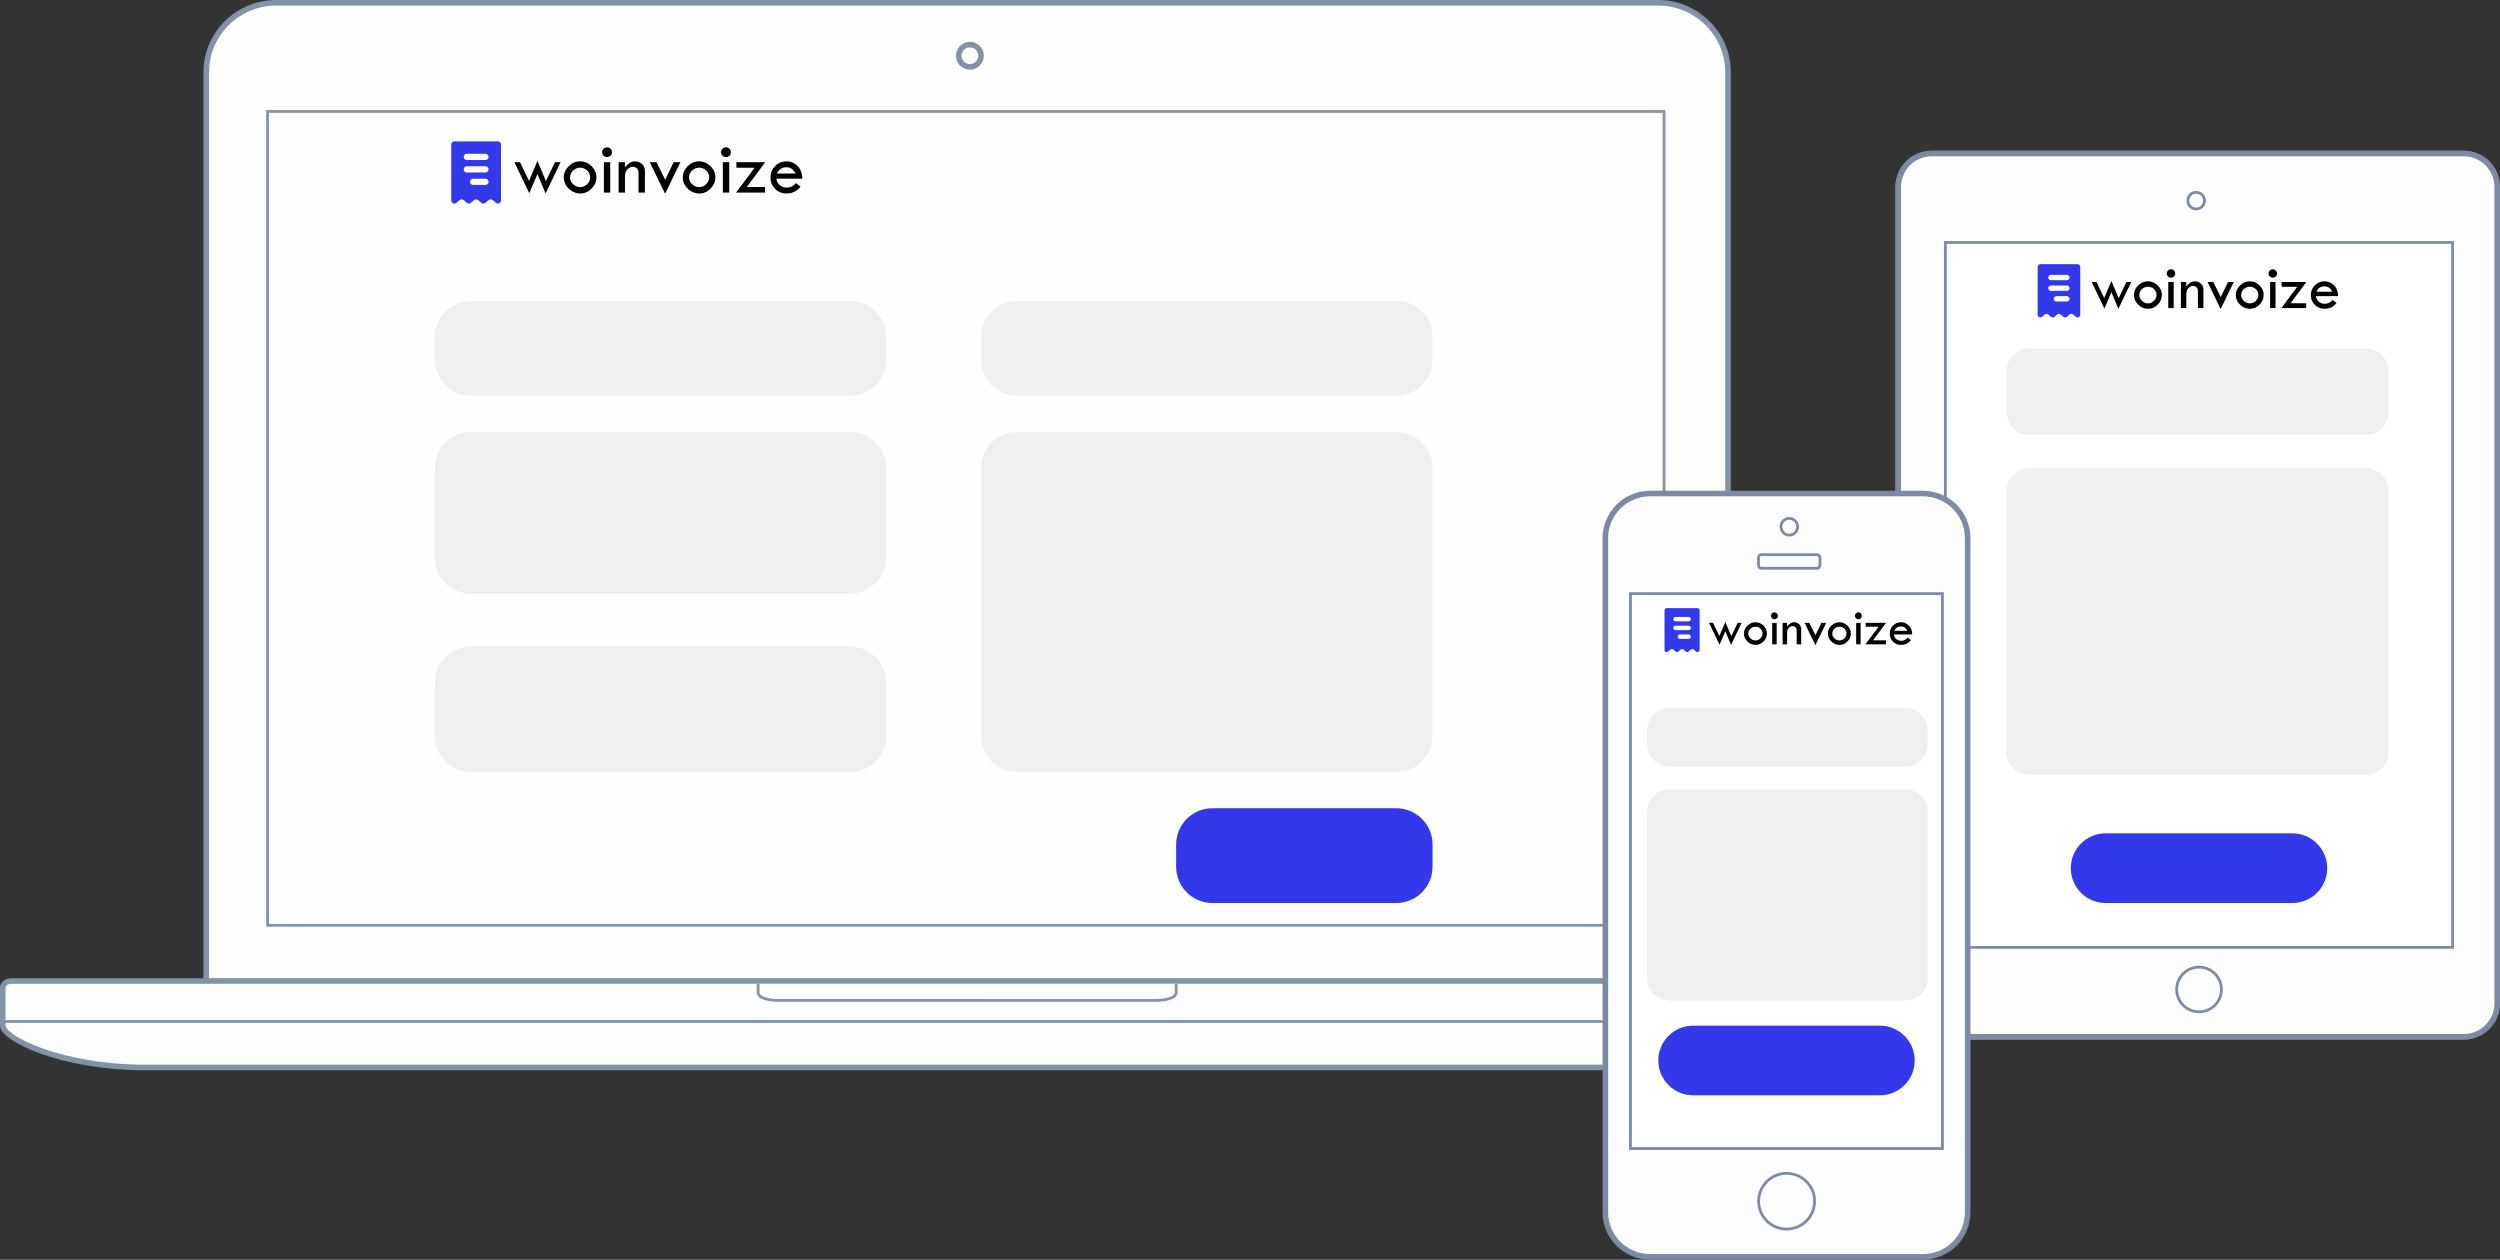
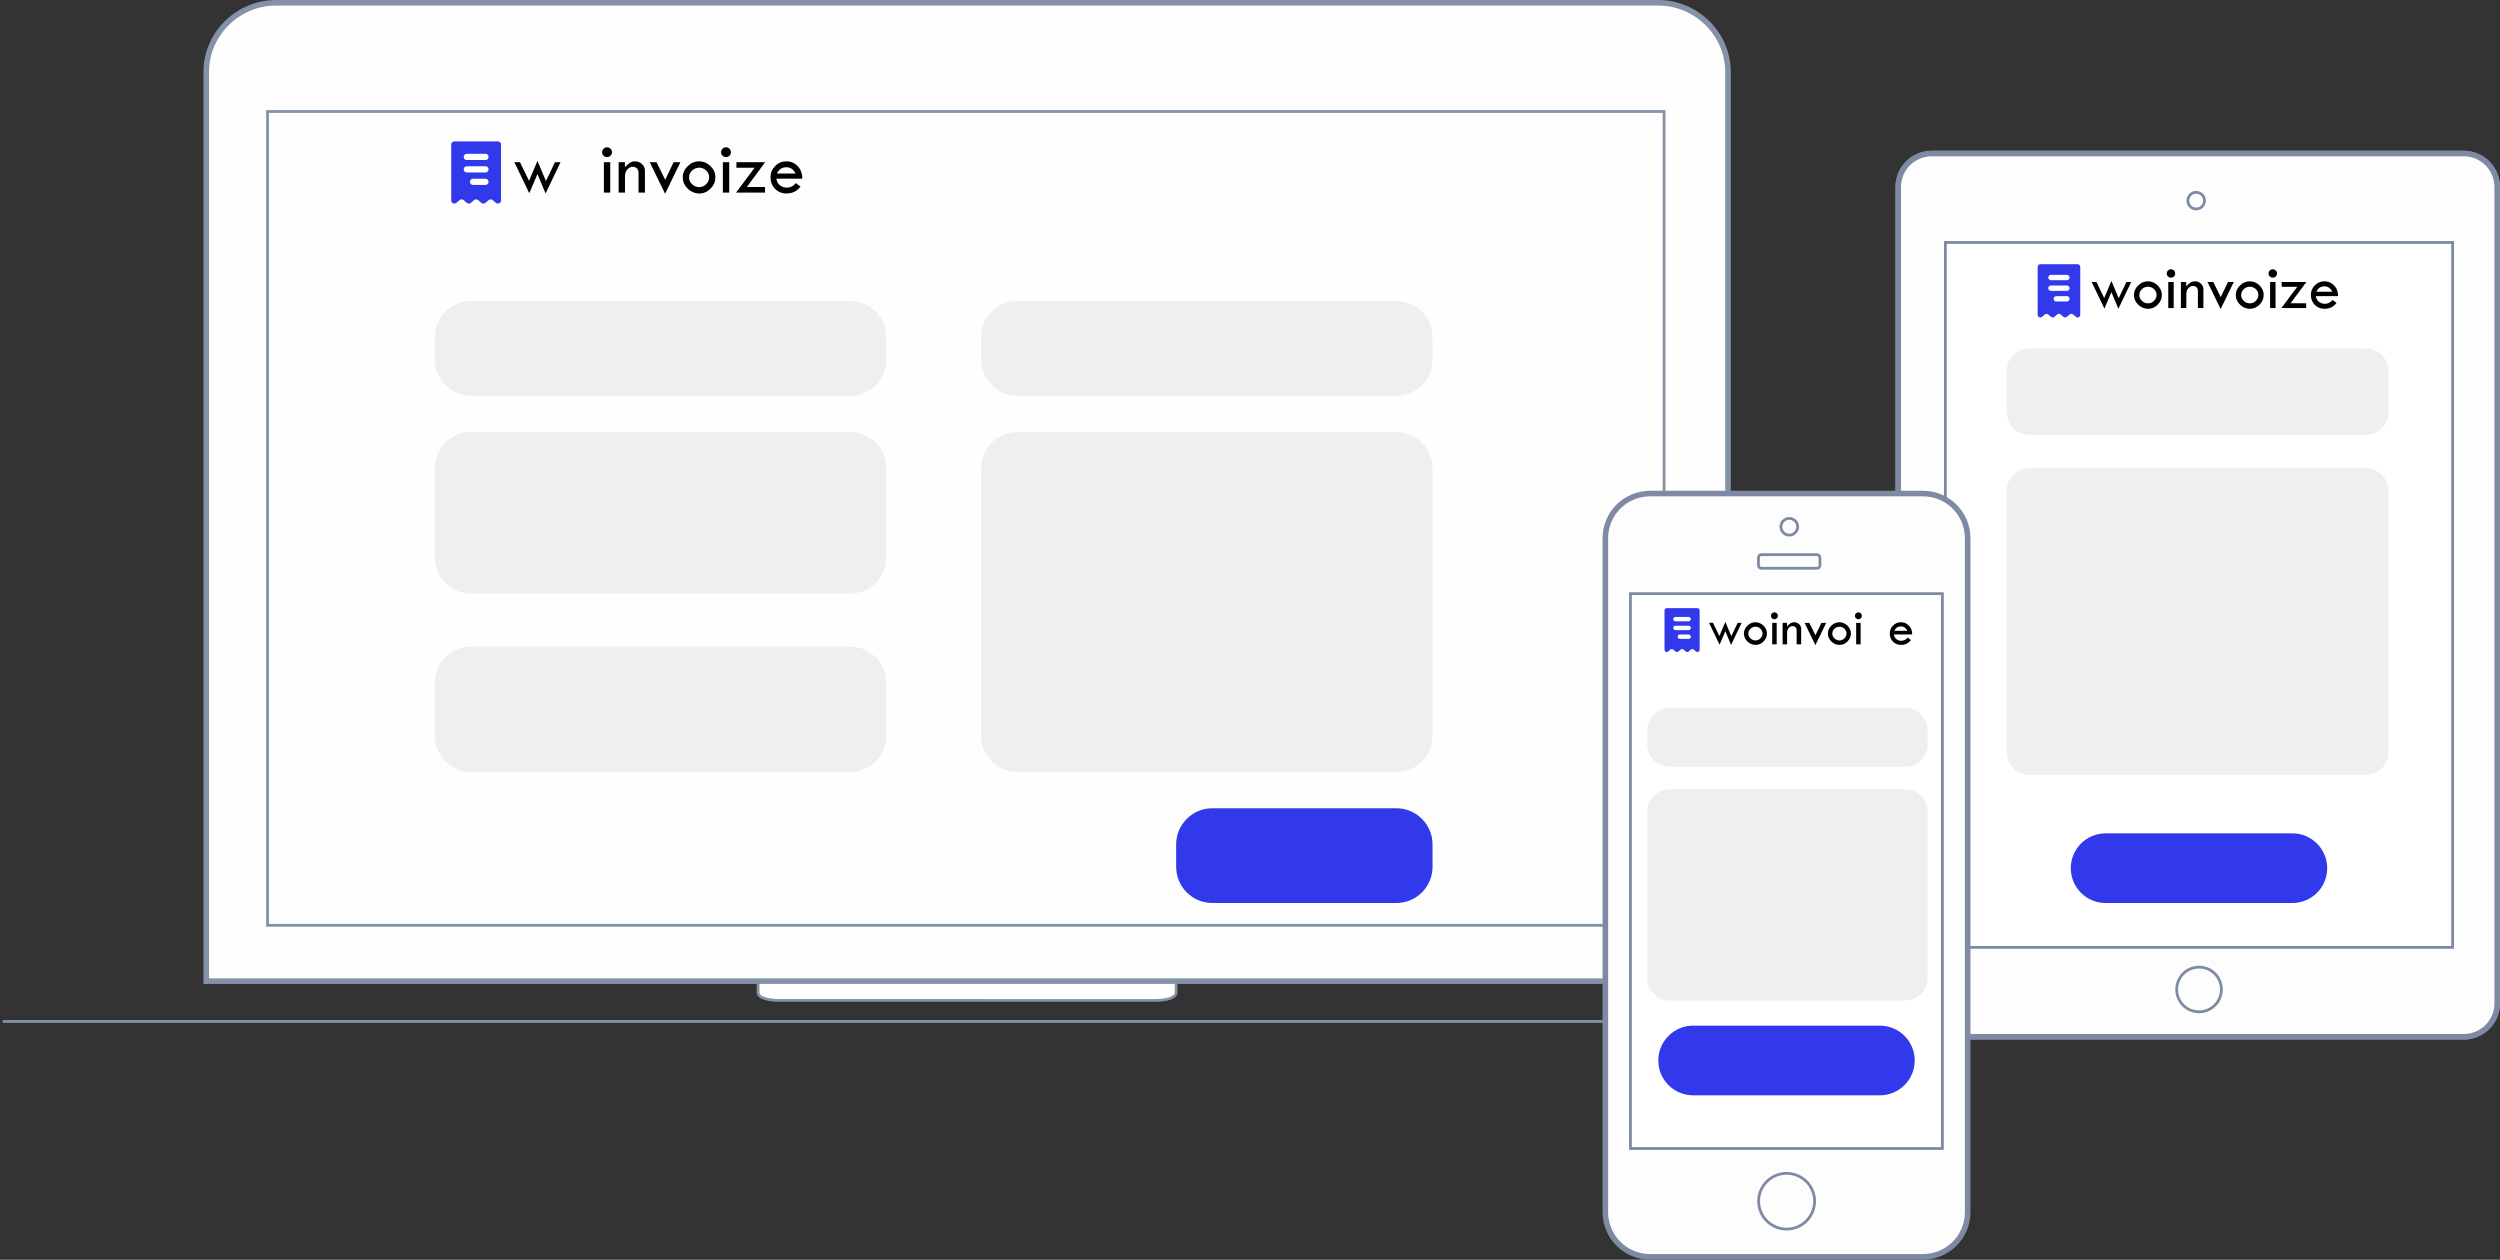
<svg xmlns="http://www.w3.org/2000/svg" version="1.1" id="Capa_1" x="0px" y="0px" viewBox="0 0 897 452" style="enable-background:new 0 0 897 452;" xml:space="preserve">
  <rect x="0" y="0" width="897" height="452" fill="#333333" stroke="none" />
  <rect style="fill:none;" width="897" height="452" />
  <path style="fill-rule:evenodd;clip-rule:evenodd;fill:#FDFDFD;stroke:#7E89A3;stroke-width:2;" d="M883.986,372H693.097  c-6.635,0-12.014-5.377-12.014-12.01V67.093c0-6.633,5.378-12.01,12.014-12.01h190.889c6.636,0,12.014,5.377,12.014,12.01V359.99  C896,366.623,890.622,372,883.986,372z" />
  <path style="fill-rule:evenodd;clip-rule:evenodd;fill:#FDFDFD;stroke:#7E89A3;stroke-width:2;" d="M883.986,372H693.097  c-6.635,0-12.014-5.377-12.014-12.01V67.093c0-6.633,5.378-12.01,12.014-12.01h190.889c6.636,0,12.014,5.377,12.014,12.01V359.99  C896,366.623,890.622,372,883.986,372z" />
  <path style="fill:#FFFFFF;stroke:#7E89A3;" d="M879.999,87H698v252.917h181.999V87z" />
  <path style="fill:none;stroke:#7E89A3;" d="M789.021,363.042c4.43,0,8.021-3.591,8.021-8.021S793.451,347,789.021,347  S781,350.591,781,355.021S784.591,363.042,789.021,363.042z" />
  <path style="fill:none;stroke:#7E89A3;" d="M787.99,74.98c1.651,0,2.99-1.339,2.99-2.99S789.641,69,787.99,69S785,70.339,785,71.99  S786.339,74.98,787.99,74.98z" />
  <path style="fill-rule:evenodd;clip-rule:evenodd;fill:#FEFEFE;stroke:#8492A5;stroke-width:2;" d="M595,1H99  C85.504,1,74,12.074,74,25.79v326.238h546V25.79C620,12.073,608.537,1,595,1z" />
-   <path style="fill:none;stroke:#8492A5;stroke-width:2;" d="M348,24c2.209,0,4-1.791,4-4s-1.791-4-4-4s-4,1.791-4,4  S345.791,24,348,24z" />
-   <path style="fill-rule:evenodd;clip-rule:evenodd;fill:#FDFDFD;stroke:#8492A5;stroke-width:2;" d="M641.812,383.01H52.288  C21.641,383.01,1,372.494,1,368.022v-13.594C1,353.084,2.335,352,3.995,352h686.109c1.662,0,2.999,1.084,2.999,2.428v14.129  C693.096,372.092,677.112,383.01,641.812,383.01z" />
  <path style="fill:none;stroke:#8492A5;stroke-linecap:square;" d="M1.5,366.5h689.743" />
  <path style="fill:none;stroke:#8492A5;" d="M597.074,40H96v292.009h501.074V40z" />
  <path style="fill-rule:evenodd;clip-rule:evenodd;fill:#FFFFFF;" d="M422,353v3.087c0,2.201-4.333,2.866-7.613,2.866H279.815  c-3.451,0-7.815-0.664-7.815-2.866V353" />
  <path style="fill:none;stroke:#8492A5;" d="M422,353v3.087c0,2.201-4.333,2.866-7.613,2.866H279.815  c-3.451,0-7.815-0.664-7.815-2.866V353" />
  <path style="fill-rule:evenodd;clip-rule:evenodd;fill:#FDFDFD;stroke:#7E89A3;stroke-width:2;" d="M706,434.964  c0,8.833-7.191,15.992-16.062,15.992h-97.875c-8.871,0-16.062-7.159-16.062-15.992V193.073c0-8.833,7.191-15.992,16.062-15.992  h97.875c8.871,0,16.062,7.159,16.062,15.992V434.964z" />
  <path style="fill:#FFFFFF;stroke:#7E89A3;" d="M696.93,213H585v199.084h111.93V213z" />
  <path style="fill:none;stroke:#7E89A3;" d="M653,202.746c0,0.635-0.439,1.147-0.98,1.147h-20.102c-0.542,0-0.98-0.513-0.98-1.147  v-2.58c0-0.635,0.439-1.147,0.98-1.147h20.102c0.541,0,0.98,0.513,0.98,1.147V202.746z" />
  <path style="fill:none;stroke:#7E89A3;" d="M642,192c1.657,0,3-1.343,3-3s-1.343-3-3-3s-3,1.343-3,3S640.343,192,642,192z" />
  <path style="fill:none;stroke:#7E89A3;" d="M641.04,441.002c5.545,0,10.04-4.478,10.04-10.001c0-5.523-4.495-10.001-10.04-10.001  c-5.545,0-10.04,4.478-10.04,10.001C631,436.524,635.495,441.002,641.04,441.002z" />
  <path style="fill:#EFEFEF;" d="M169,108h136c7.18,0,13,5.82,13,13v8c0,7.18-5.82,13-13,13H169c-7.18,0-13-5.82-13-13v-8  C156,113.82,161.82,108,169,108z" />
  <path style="fill:#3139EB;" d="M435,290h66c7.18,0,13,5.82,13,13v8c0,7.18-5.82,13-13,13h-66c-7.18,0-13-5.82-13-13v-8  C422,295.82,427.82,290,435,290z" />
  <path style="fill:#3139EB;" d="M607.5,368h67c6.904,0,12.5,5.596,12.5,12.5l0,0c0,6.904-5.596,12.5-12.5,12.5h-67  c-6.904,0-12.5-5.596-12.5-12.5l0,0C595,373.596,600.596,368,607.5,368z" />
  <path style="fill:#3139EB;" d="M755.5,299h67c6.904,0,12.5,5.596,12.5,12.5l0,0c0,6.904-5.596,12.5-12.5,12.5h-67  c-6.904,0-12.5-5.596-12.5-12.5l0,0C743,304.596,748.596,299,755.5,299z" />
  <path style="fill:#EFEFEF;" d="M169,155h136c7.18,0,13,5.82,13,13v32c0,7.18-5.82,13-13,13H169c-7.18,0-13-5.82-13-13v-32  C156,160.82,161.82,155,169,155z" />
  <path style="fill:#EFEFEF;" d="M169,232h136c7.18,0,13,5.82,13,13v19c0,7.18-5.82,13-13,13H169c-7.18,0-13-5.82-13-13v-19  C156,237.82,161.82,232,169,232z" />
  <path style="fill:#EFEFEF;" d="M365,108h136c7.18,0,13,5.82,13,13v8c0,7.18-5.82,13-13,13H365c-7.18,0-13-5.82-13-13v-8  C352,113.82,357.82,108,365,108z" />
  <path style="fill:#EFEFEF;" d="M599.077,254h84.497c4.461,0,8.077,3.616,8.077,8.077v4.97c0,4.461-3.616,8.077-8.077,8.077h-84.497  c-4.461,0-8.077-3.616-8.077-8.077v-4.97C591,257.616,594.616,254,599.077,254z" />
  <path style="fill:#EFEFEF;" d="M728.077,125h120.846c4.461,0,8.077,3.616,8.077,8.077v14.846c0,4.461-3.616,8.077-8.077,8.077  H728.077c-4.461,0-8.077-3.616-8.077-8.077v-14.846C720,128.616,723.616,125,728.077,125z" />
  <path style="fill:#EFEFEF;" d="M365,155h136c7.18,0,13,5.82,13,13v96c0,7.18-5.82,13-13,13H365c-7.18,0-13-5.82-13-13v-96  C352,160.82,357.82,155,365,155z" />
  <path style="fill:#EFEFEF;" d="M599.077,283.201h84.497c4.461,0,8.077,3.616,8.077,8.077v59.645c0,4.461-3.616,8.077-8.077,8.077  h-84.497c-4.461,0-8.077-3.616-8.077-8.077v-59.645C591,286.817,594.616,283.201,599.077,283.201z" />
  <path style="fill:#EFEFEF;" d="M728.077,168h120.846c4.461,0,8.077,3.616,8.077,8.077v93.846c0,4.461-3.616,8.077-8.077,8.077  H728.077c-4.461,0-8.077-3.616-8.077-8.077v-93.846C720,171.616,723.616,168,728.077,168z" />
  <g>
    <g>
      <path d="M192.834,57.73l3.054,7.241l3.227-6.778h2.01l-5.366,11.222l-2.925-6.967l-2.924,6.875l-5.353-11.129h2.012l3.244,6.713    L192.834,57.73z" />
-       <path d="M202.289,63.606c0-1.491,0.589-2.816,1.767-3.977c1.178-1.16,2.53-1.74,4.056-1.74c1.57,0,2.942,0.571,4.116,1.714    c1.173,1.143,1.76,2.477,1.76,4.003c0,1.535-0.576,2.887-1.727,4.056c-1.151,1.169-2.481,1.753-3.99,1.753    c-1.614,0-3.015-0.578-4.202-1.734C202.882,66.526,202.289,65.167,202.289,63.606z M211.764,63.612    c0-0.928-0.353-1.735-1.059-2.42c-0.706-0.685-1.544-1.028-2.514-1.028c-0.997,0-1.855,0.347-2.574,1.041    c-0.719,0.694-1.079,1.522-1.079,2.486c0,0.919,0.364,1.724,1.092,2.413c0.728,0.689,1.581,1.034,2.561,1.034    c0.953,0,1.786-0.353,2.501-1.061C211.407,65.371,211.764,64.549,211.764,63.612z" />
      <path d="M216.025,54.607c0-0.476,0.176-0.889,0.529-1.237c0.353-0.348,0.772-0.523,1.257-0.523c0.476,0,0.889,0.174,1.237,0.523    c0.348,0.349,0.523,0.761,0.523,1.237c0,0.485-0.174,0.9-0.523,1.244c-0.349,0.344-0.761,0.516-1.237,0.516    c-0.485,0-0.904-0.172-1.257-0.516C216.202,55.507,216.025,55.092,216.025,54.607z M216.674,58.193h2.276v10.917h-2.276V58.193z" />
      <path d="M221.967,69.111V58.193h2.25v1.813c0.662-0.732,1.262-1.268,1.8-1.608c0.538-0.34,1.138-0.51,1.8-0.51    c0.988,0,1.833,0.327,2.534,0.979c0.701,0.653,1.052,1.438,1.052,2.355v7.887H229.1v-7.212c0-0.591-0.192-1.081-0.576-1.469    c-0.384-0.388-0.871-0.582-1.462-0.582c-0.767,0-1.429,0.324-1.985,0.973c-0.556,0.648-0.834,1.431-0.834,2.349v5.942H221.967z" />
      <path d="M233.136,58.193h2.412l3.123,6.312l3.034-6.312h2.427l-5.498,11.328L233.136,58.193z" />
      <path d="M244.979,63.606c0-1.491,0.589-2.816,1.767-3.977c1.178-1.16,2.53-1.74,4.056-1.74c1.57,0,2.942,0.571,4.116,1.714    c1.173,1.143,1.76,2.477,1.76,4.003c0,1.535-0.576,2.887-1.727,4.056c-1.151,1.169-2.481,1.753-3.99,1.753    c-1.614,0-3.015-0.578-4.202-1.734C245.573,66.526,244.979,65.167,244.979,63.606z M254.455,63.612    c0-0.928-0.353-1.735-1.059-2.42c-0.706-0.685-1.544-1.028-2.514-1.028c-0.997,0-1.855,0.347-2.574,1.041    c-0.719,0.694-1.078,1.522-1.078,2.486c0,0.919,0.364,1.724,1.092,2.413c0.728,0.689,1.581,1.034,2.561,1.034    c0.953,0,1.787-0.353,2.501-1.061C254.097,65.371,254.455,64.549,254.455,63.612z" />
      <path d="M258.716,54.607c0-0.476,0.176-0.889,0.529-1.237c0.353-0.348,0.772-0.523,1.257-0.523c0.477,0,0.889,0.174,1.237,0.523    c0.348,0.349,0.523,0.761,0.523,1.237c0,0.485-0.174,0.9-0.523,1.244c-0.349,0.344-0.761,0.516-1.237,0.516    c-0.485,0-0.904-0.172-1.257-0.516C258.892,55.507,258.716,55.092,258.716,54.607z M259.364,58.193h2.276v10.917h-2.276V58.193z" />
      <path d="M264.221,58.193h10.322l-6.58,8.906h6.527v2.011h-10.401l6.656-8.919h-6.523V58.193z" />
      <path d="M287.855,64.095h-9.316c0.203,1.12,0.664,1.939,1.383,2.455c0.719,0.516,1.502,0.774,2.349,0.774    c1.306,0,2.4-0.543,3.282-1.628l1.681,1.27c-1.262,1.632-2.951,2.448-5.068,2.448c-1.623,0-2.982-0.556-4.076-1.667    s-1.641-2.492-1.641-4.142c0-1.544,0.553-2.883,1.661-4.016c1.107-1.134,2.459-1.701,4.056-1.701c1.57,0,2.916,0.576,4.036,1.727    C287.321,60.767,287.873,62.26,287.855,64.095z M278.777,62.256h6.669c-0.741-1.5-1.835-2.25-3.282-2.25    C280.586,60.006,279.457,60.756,278.777,62.256z" />
    </g>
    <path style="fill-rule:evenodd;clip-rule:evenodd;fill:#3139EB;" d="M161.909,51.839c0-0.296,0.118-0.58,0.327-0.789   s0.493-0.327,0.789-0.327h15.628c0.296,0,0.58,0.118,0.789,0.327c0.209,0.209,0.327,0.493,0.327,0.789v20.094   c0,0.213-0.061,0.422-0.176,0.602c-0.115,0.18-0.279,0.323-0.473,0.412c-0.194,0.089-0.409,0.121-0.621,0.092   c-0.211-0.029-0.41-0.119-0.572-0.257l-1.153-0.988c-0.202-0.173-0.46-0.269-0.726-0.269c-0.266,0-0.524,0.095-0.726,0.269   l-1.152,0.987c-0.202,0.173-0.46,0.269-0.727,0.269c-0.267,0-0.524-0.095-0.727-0.269l-1.151-0.987   c-0.202-0.174-0.46-0.269-0.727-0.269c-0.267,0-0.524,0.095-0.727,0.269l-1.151,0.987c-0.202,0.173-0.46,0.269-0.727,0.269   c-0.267,0-0.524-0.095-0.727-0.269l-1.152-0.987c-0.202-0.173-0.46-0.269-0.726-0.269s-0.524,0.095-0.726,0.269l-1.152,0.987   c-0.162,0.139-0.361,0.229-0.572,0.258c-0.211,0.03-0.427-0.002-0.621-0.091c-0.194-0.089-0.358-0.232-0.474-0.412   c-0.115-0.18-0.176-0.389-0.176-0.602V51.839z M167.49,55.188c-0.296,0-0.58,0.118-0.789,0.327   c-0.209,0.209-0.327,0.493-0.327,0.789c0,0.296,0.118,0.58,0.327,0.789c0.209,0.209,0.493,0.327,0.789,0.327h6.698   c0.296,0,0.58-0.118,0.789-0.327c0.209-0.209,0.327-0.493,0.327-0.789c0-0.296-0.118-0.58-0.327-0.789   c-0.209-0.209-0.493-0.327-0.789-0.327H167.49z M167.49,59.653c-0.296,0-0.58,0.118-0.789,0.327   c-0.209,0.209-0.327,0.493-0.327,0.789c0,0.296,0.118,0.58,0.327,0.789c0.209,0.209,0.493,0.327,0.789,0.327h6.698   c0.296,0,0.58-0.118,0.789-0.327c0.209-0.209,0.327-0.493,0.327-0.789c0-0.296-0.118-0.58-0.327-0.789   c-0.209-0.209-0.493-0.327-0.789-0.327H167.49z M168.607,65.235c0-0.296,0.118-0.58,0.327-0.789   c0.209-0.209,0.493-0.327,0.789-0.327h4.465c0.296,0,0.58,0.118,0.789,0.327c0.209,0.209,0.327,0.493,0.327,0.789   c0,0.296-0.118,0.58-0.327,0.789c-0.209,0.209-0.493,0.327-0.789,0.327h-4.465c-0.296,0-0.58-0.118-0.789-0.327   C168.724,65.815,168.607,65.531,168.607,65.235z" />
  </g>
  <g>
    <g>
      <path d="M619.046,223.148l2.155,5.109l2.277-4.783h1.418l-3.786,7.918l-2.064-4.916l-2.063,4.851l-3.777-7.853h1.419l2.289,4.736    L619.046,223.148z" />
      <path d="M625.718,227.293c0-1.052,0.415-1.987,1.247-2.806c0.831-0.818,1.785-1.228,2.862-1.228c1.108,0,2.076,0.403,2.904,1.209    c0.828,0.806,1.242,1.748,1.242,2.825c0,1.083-0.406,2.037-1.219,2.862c-0.812,0.825-1.751,1.237-2.815,1.237    c-1.139,0-2.127-0.408-2.965-1.223C626.136,229.354,625.718,228.395,625.718,227.293z M632.403,227.298    c0-0.655-0.249-1.224-0.747-1.707c-0.498-0.483-1.089-0.725-1.774-0.725c-0.703,0-1.309,0.245-1.816,0.734    c-0.507,0.49-0.761,1.074-0.761,1.754c0,0.649,0.257,1.216,0.77,1.703s1.116,0.73,1.807,0.73c0.672,0,1.26-0.249,1.765-0.748    C632.151,228.539,632.403,227.959,632.403,227.298z" />
      <path d="M635.41,220.944c0-0.336,0.124-0.627,0.373-0.873c0.249-0.246,0.545-0.369,0.887-0.369c0.336,0,0.627,0.123,0.873,0.369    c0.246,0.246,0.369,0.537,0.369,0.873c0,0.342-0.123,0.635-0.369,0.878c-0.246,0.243-0.537,0.364-0.873,0.364    c-0.342,0-0.638-0.121-0.887-0.364C635.534,221.579,635.41,221.286,635.41,220.944z M635.867,223.474h1.606v7.703h-1.606V223.474z    " />
      <path d="M639.602,231.178v-7.703h1.587v1.279c0.467-0.517,0.89-0.895,1.27-1.134c0.38-0.24,0.803-0.359,1.27-0.359    c0.697,0,1.293,0.23,1.788,0.691c0.495,0.461,0.742,1.015,0.742,1.662v5.565h-1.625v-5.089c0-0.417-0.135-0.762-0.406-1.036    c-0.271-0.274-0.615-0.411-1.032-0.411c-0.542,0-1.009,0.229-1.401,0.686c-0.392,0.457-0.588,1.01-0.588,1.657v4.192H639.602z" />
      <path d="M647.483,223.474h1.702l2.203,4.454l2.141-4.454h1.713l-3.88,7.993L647.483,223.474z" />
      <path d="M655.839,227.293c0-1.052,0.416-1.987,1.247-2.806c0.831-0.818,1.785-1.228,2.862-1.228c1.108,0,2.076,0.403,2.904,1.209    c0.828,0.806,1.242,1.748,1.242,2.825c0,1.083-0.406,2.037-1.219,2.862c-0.812,0.825-1.751,1.237-2.815,1.237    c-1.139,0-2.127-0.408-2.965-1.223C656.258,229.354,655.839,228.395,655.839,227.293z M662.525,227.298    c0-0.655-0.249-1.224-0.747-1.707c-0.498-0.483-1.089-0.725-1.774-0.725c-0.703,0-1.309,0.245-1.816,0.734    c-0.507,0.49-0.761,1.074-0.761,1.754c0,0.649,0.257,1.216,0.77,1.703c0.514,0.486,1.116,0.73,1.807,0.73    c0.672,0,1.261-0.249,1.765-0.748C662.273,228.539,662.525,227.959,662.525,227.298z" />
      <path d="M665.532,220.944c0-0.336,0.124-0.627,0.374-0.873c0.249-0.246,0.545-0.369,0.887-0.369c0.336,0,0.627,0.123,0.873,0.369    c0.246,0.246,0.369,0.537,0.369,0.873c0,0.342-0.123,0.635-0.369,0.878c-0.246,0.243-0.537,0.364-0.873,0.364    c-0.342,0-0.638-0.121-0.887-0.364C665.656,221.579,665.532,221.286,665.532,220.944z M665.989,223.474h1.606v7.703h-1.606    V223.474z" />
-       <path d="M669.416,223.474h7.283l-4.643,6.284h4.605v1.419h-7.339l4.696-6.293h-4.603V223.474z" />
      <path d="M686.092,227.639h-6.573c0.143,0.791,0.468,1.368,0.976,1.732c0.507,0.364,1.06,0.546,1.657,0.546    c0.921,0,1.693-0.383,2.316-1.148l1.186,0.896c-0.89,1.152-2.082,1.727-3.576,1.727c-1.145,0-2.104-0.392-2.876-1.177    s-1.158-1.758-1.158-2.923c0-1.089,0.391-2.034,1.172-2.834c0.781-0.8,1.735-1.2,2.862-1.2c1.108,0,2.057,0.406,2.848,1.219    C685.715,225.291,686.104,226.344,686.092,227.639z M679.687,226.341h4.706c-0.523-1.058-1.295-1.587-2.316-1.587    C680.963,224.754,680.166,225.283,679.687,226.341z" />
    </g>
    <path style="fill-rule:evenodd;clip-rule:evenodd;fill:#3139EB;" d="M597.226,218.991c0-0.209,0.083-0.409,0.231-0.557   c0.148-0.148,0.348-0.231,0.557-0.231h11.027c0.209,0,0.409,0.083,0.557,0.231c0.148,0.148,0.231,0.348,0.231,0.557v14.178   c0,0.151-0.043,0.298-0.124,0.425s-0.197,0.228-0.334,0.291c-0.137,0.063-0.289,0.085-0.438,0.065   c-0.149-0.021-0.289-0.084-0.404-0.182l-0.814-0.697c-0.143-0.122-0.324-0.19-0.512-0.19c-0.188,0-0.37,0.067-0.512,0.19   l-0.813,0.696c-0.143,0.122-0.325,0.19-0.513,0.19c-0.188,0-0.37-0.067-0.513-0.19l-0.812-0.696   c-0.143-0.123-0.325-0.19-0.513-0.19c-0.188,0-0.37,0.067-0.513,0.19l-0.812,0.696c-0.143,0.122-0.325,0.19-0.513,0.19   c-0.188,0-0.37-0.067-0.513-0.19l-0.813-0.696c-0.143-0.122-0.324-0.19-0.512-0.19s-0.37,0.067-0.512,0.19l-0.813,0.696   c-0.114,0.098-0.254,0.161-0.404,0.182c-0.149,0.021-0.301-0.001-0.438-0.064c-0.137-0.063-0.253-0.164-0.334-0.291   c-0.081-0.127-0.125-0.274-0.125-0.425V218.991z M601.164,221.354c-0.209,0-0.409,0.083-0.557,0.231   c-0.148,0.148-0.231,0.348-0.231,0.557s0.083,0.409,0.231,0.557s0.348,0.231,0.557,0.231h4.726c0.209,0,0.409-0.083,0.557-0.231   s0.231-0.348,0.231-0.557s-0.083-0.409-0.231-0.557c-0.148-0.148-0.348-0.231-0.557-0.231H601.164z M601.164,224.505   c-0.209,0-0.409,0.083-0.557,0.231s-0.231,0.348-0.231,0.557s0.083,0.409,0.231,0.557c0.148,0.148,0.348,0.231,0.557,0.231h4.726   c0.209,0,0.409-0.083,0.557-0.231c0.148-0.148,0.231-0.348,0.231-0.557s-0.083-0.409-0.231-0.557s-0.348-0.231-0.557-0.231H601.164   z M601.952,228.443c0-0.209,0.083-0.409,0.231-0.557c0.148-0.148,0.348-0.231,0.557-0.231h3.151c0.209,0,0.409,0.083,0.557,0.231   c0.148,0.148,0.231,0.348,0.231,0.557c0,0.209-0.083,0.409-0.231,0.557c-0.148,0.148-0.348,0.231-0.557,0.231h-3.151   c-0.209,0-0.409-0.083-0.557-0.231C602.035,228.852,601.952,228.652,601.952,228.443z" />
  </g>
  <g>
    <g>
      <path d="M757.572,100.794l2.614,6.198l2.761-5.801h1.72l-4.592,9.604l-2.504-5.963l-2.502,5.884l-4.581-9.525h1.722l2.776,5.745    L757.572,100.794z" />
      <path d="M765.664,105.823c0-1.276,0.504-2.41,1.512-3.403c1.008-0.993,2.165-1.489,3.471-1.489c1.344,0,2.518,0.489,3.522,1.467    c1.004,0.978,1.506,2.12,1.506,3.426c0,1.314-0.493,2.471-1.478,3.471c-0.985,1.001-2.124,1.501-3.415,1.501    c-1.382,0-2.581-0.495-3.596-1.484C766.171,108.322,765.664,107.159,765.664,105.823z M773.773,105.828    c0-0.794-0.302-1.485-0.906-2.071c-0.604-0.586-1.321-0.88-2.152-0.88c-0.853,0-1.588,0.297-2.203,0.891    c-0.615,0.594-0.923,1.303-0.923,2.127c0,0.787,0.311,1.475,0.934,2.065s1.353,0.885,2.191,0.885c0.815,0,1.529-0.302,2.141-0.908    C773.467,107.334,773.773,106.63,773.773,105.828z" />
      <path d="M777.42,98.121c0-0.408,0.151-0.761,0.453-1.059c0.302-0.298,0.661-0.447,1.076-0.447c0.408,0,0.761,0.149,1.059,0.447    c0.298,0.298,0.447,0.651,0.447,1.059c0,0.415-0.149,0.77-0.447,1.065c-0.298,0.294-0.651,0.442-1.059,0.442    c-0.415,0-0.774-0.147-1.076-0.442C777.571,98.891,777.42,98.536,777.42,98.121z M777.975,101.19h1.948v9.344h-1.948V101.19z" />
      <path d="M782.505,110.534v-9.344h1.925v1.552c0.566-0.627,1.08-1.085,1.54-1.376c0.46-0.291,0.974-0.436,1.54-0.436    c0.846,0,1.569,0.279,2.169,0.838c0.6,0.559,0.9,1.231,0.9,2.016v6.75h-1.971v-6.172c0-0.506-0.164-0.925-0.493-1.257    c-0.328-0.332-0.746-0.498-1.251-0.498c-0.657,0-1.223,0.277-1.699,0.832c-0.476,0.555-0.713,1.225-0.713,2.01v5.085H782.505z" />
      <path d="M792.064,101.19h2.065l2.673,5.402l2.597-5.402h2.077l-4.706,9.695L792.064,101.19z" />
      <path d="M802.2,105.823c0-1.276,0.504-2.41,1.512-3.403c1.008-0.993,2.165-1.489,3.471-1.489c1.344,0,2.518,0.489,3.522,1.467    c1.004,0.978,1.506,2.12,1.506,3.426c0,1.314-0.493,2.471-1.478,3.471c-0.985,1.001-2.123,1.501-3.415,1.501    c-1.382,0-2.58-0.495-3.596-1.484C802.708,108.322,802.2,107.159,802.2,105.823z M810.309,105.828    c0-0.794-0.302-1.485-0.906-2.071c-0.604-0.586-1.321-0.88-2.152-0.88c-0.853,0-1.587,0.297-2.203,0.891    c-0.615,0.594-0.923,1.303-0.923,2.127c0,0.787,0.311,1.475,0.934,2.065c0.623,0.59,1.353,0.885,2.191,0.885    c0.816,0,1.529-0.302,2.141-0.908C810.003,107.334,810.309,106.63,810.309,105.828z" />
      <path d="M813.956,98.121c0-0.408,0.151-0.761,0.453-1.059c0.302-0.298,0.661-0.447,1.076-0.447c0.408,0,0.761,0.149,1.059,0.447    c0.298,0.298,0.447,0.651,0.447,1.059c0,0.415-0.149,0.77-0.447,1.065c-0.298,0.294-0.651,0.442-1.059,0.442    c-0.415,0-0.774-0.147-1.076-0.442C814.107,98.891,813.956,98.536,813.956,98.121z M814.511,101.19h1.948v9.344h-1.948V101.19z" />
      <path d="M818.667,101.19h8.834l-5.631,7.622h5.586v1.721h-8.902l5.696-7.633h-5.583V101.19z" />
      <path d="M838.895,106.242h-7.973c0.174,0.959,0.568,1.659,1.183,2.101c0.615,0.442,1.285,0.663,2.01,0.663    c1.117,0,2.054-0.464,2.809-1.393l1.438,1.087c-1.08,1.397-2.526,2.095-4.338,2.095c-1.389,0-2.552-0.476-3.488-1.427    c-0.936-0.951-1.404-2.133-1.404-3.545c0-1.321,0.474-2.467,1.421-3.437c0.947-0.97,2.105-1.455,3.471-1.455    c1.344,0,2.495,0.493,3.454,1.478C838.438,103.393,838.91,104.671,838.895,106.242z M831.125,104.667h5.708    c-0.634-1.283-1.57-1.925-2.809-1.925C832.673,102.742,831.707,103.384,831.125,104.667z" />
    </g>
    <path style="fill-rule:evenodd;clip-rule:evenodd;fill:#3139EB;" d="M731.105,95.752c0-0.253,0.101-0.496,0.28-0.676   c0.179-0.179,0.422-0.28,0.676-0.28h13.375c0.253,0,0.496,0.101,0.676,0.28c0.179,0.179,0.28,0.422,0.28,0.676v17.197   c0,0.183-0.052,0.361-0.151,0.515c-0.099,0.154-0.239,0.276-0.405,0.353c-0.166,0.076-0.35,0.104-0.531,0.079   c-0.181-0.025-0.351-0.102-0.49-0.22l-0.987-0.845c-0.173-0.148-0.394-0.23-0.621-0.23s-0.448,0.081-0.621,0.23l-0.986,0.845   c-0.173,0.148-0.394,0.23-0.622,0.23s-0.449-0.082-0.622-0.23l-0.985-0.845c-0.173-0.149-0.394-0.23-0.622-0.23   s-0.449,0.082-0.622,0.23l-0.985,0.845c-0.173,0.148-0.394,0.23-0.622,0.23s-0.449-0.082-0.622-0.23l-0.986-0.845   c-0.173-0.148-0.393-0.23-0.621-0.23c-0.228,0-0.448,0.081-0.621,0.23l-0.986,0.845c-0.139,0.119-0.309,0.196-0.49,0.221   c-0.181,0.025-0.365-0.002-0.531-0.078c-0.166-0.076-0.307-0.199-0.405-0.352c-0.099-0.154-0.151-0.333-0.151-0.515V95.752z    M735.882,98.618c-0.253,0-0.496,0.101-0.676,0.28c-0.179,0.179-0.28,0.422-0.28,0.676c0,0.253,0.101,0.496,0.28,0.676   c0.179,0.179,0.422,0.28,0.676,0.28h5.732c0.253,0,0.496-0.101,0.676-0.28s0.28-0.422,0.28-0.676c0-0.253-0.101-0.496-0.28-0.676   c-0.179-0.179-0.422-0.28-0.676-0.28H735.882z M735.882,102.44c-0.253,0-0.496,0.101-0.676,0.28   c-0.179,0.179-0.28,0.422-0.28,0.676c0,0.253,0.101,0.496,0.28,0.676c0.179,0.179,0.422,0.28,0.676,0.28h5.732   c0.253,0,0.496-0.101,0.676-0.28s0.28-0.422,0.28-0.676c0-0.253-0.101-0.496-0.28-0.676s-0.422-0.28-0.676-0.28H735.882z    M736.837,107.217c0-0.253,0.101-0.496,0.28-0.676c0.179-0.179,0.422-0.28,0.676-0.28h3.822c0.253,0,0.496,0.101,0.676,0.28   c0.179,0.179,0.28,0.422,0.28,0.676c0,0.253-0.101,0.496-0.28,0.675c-0.179,0.179-0.422,0.28-0.676,0.28h-3.822   c-0.253,0-0.496-0.101-0.676-0.28C736.938,107.713,736.837,107.47,736.837,107.217z" />
  </g>
</svg>